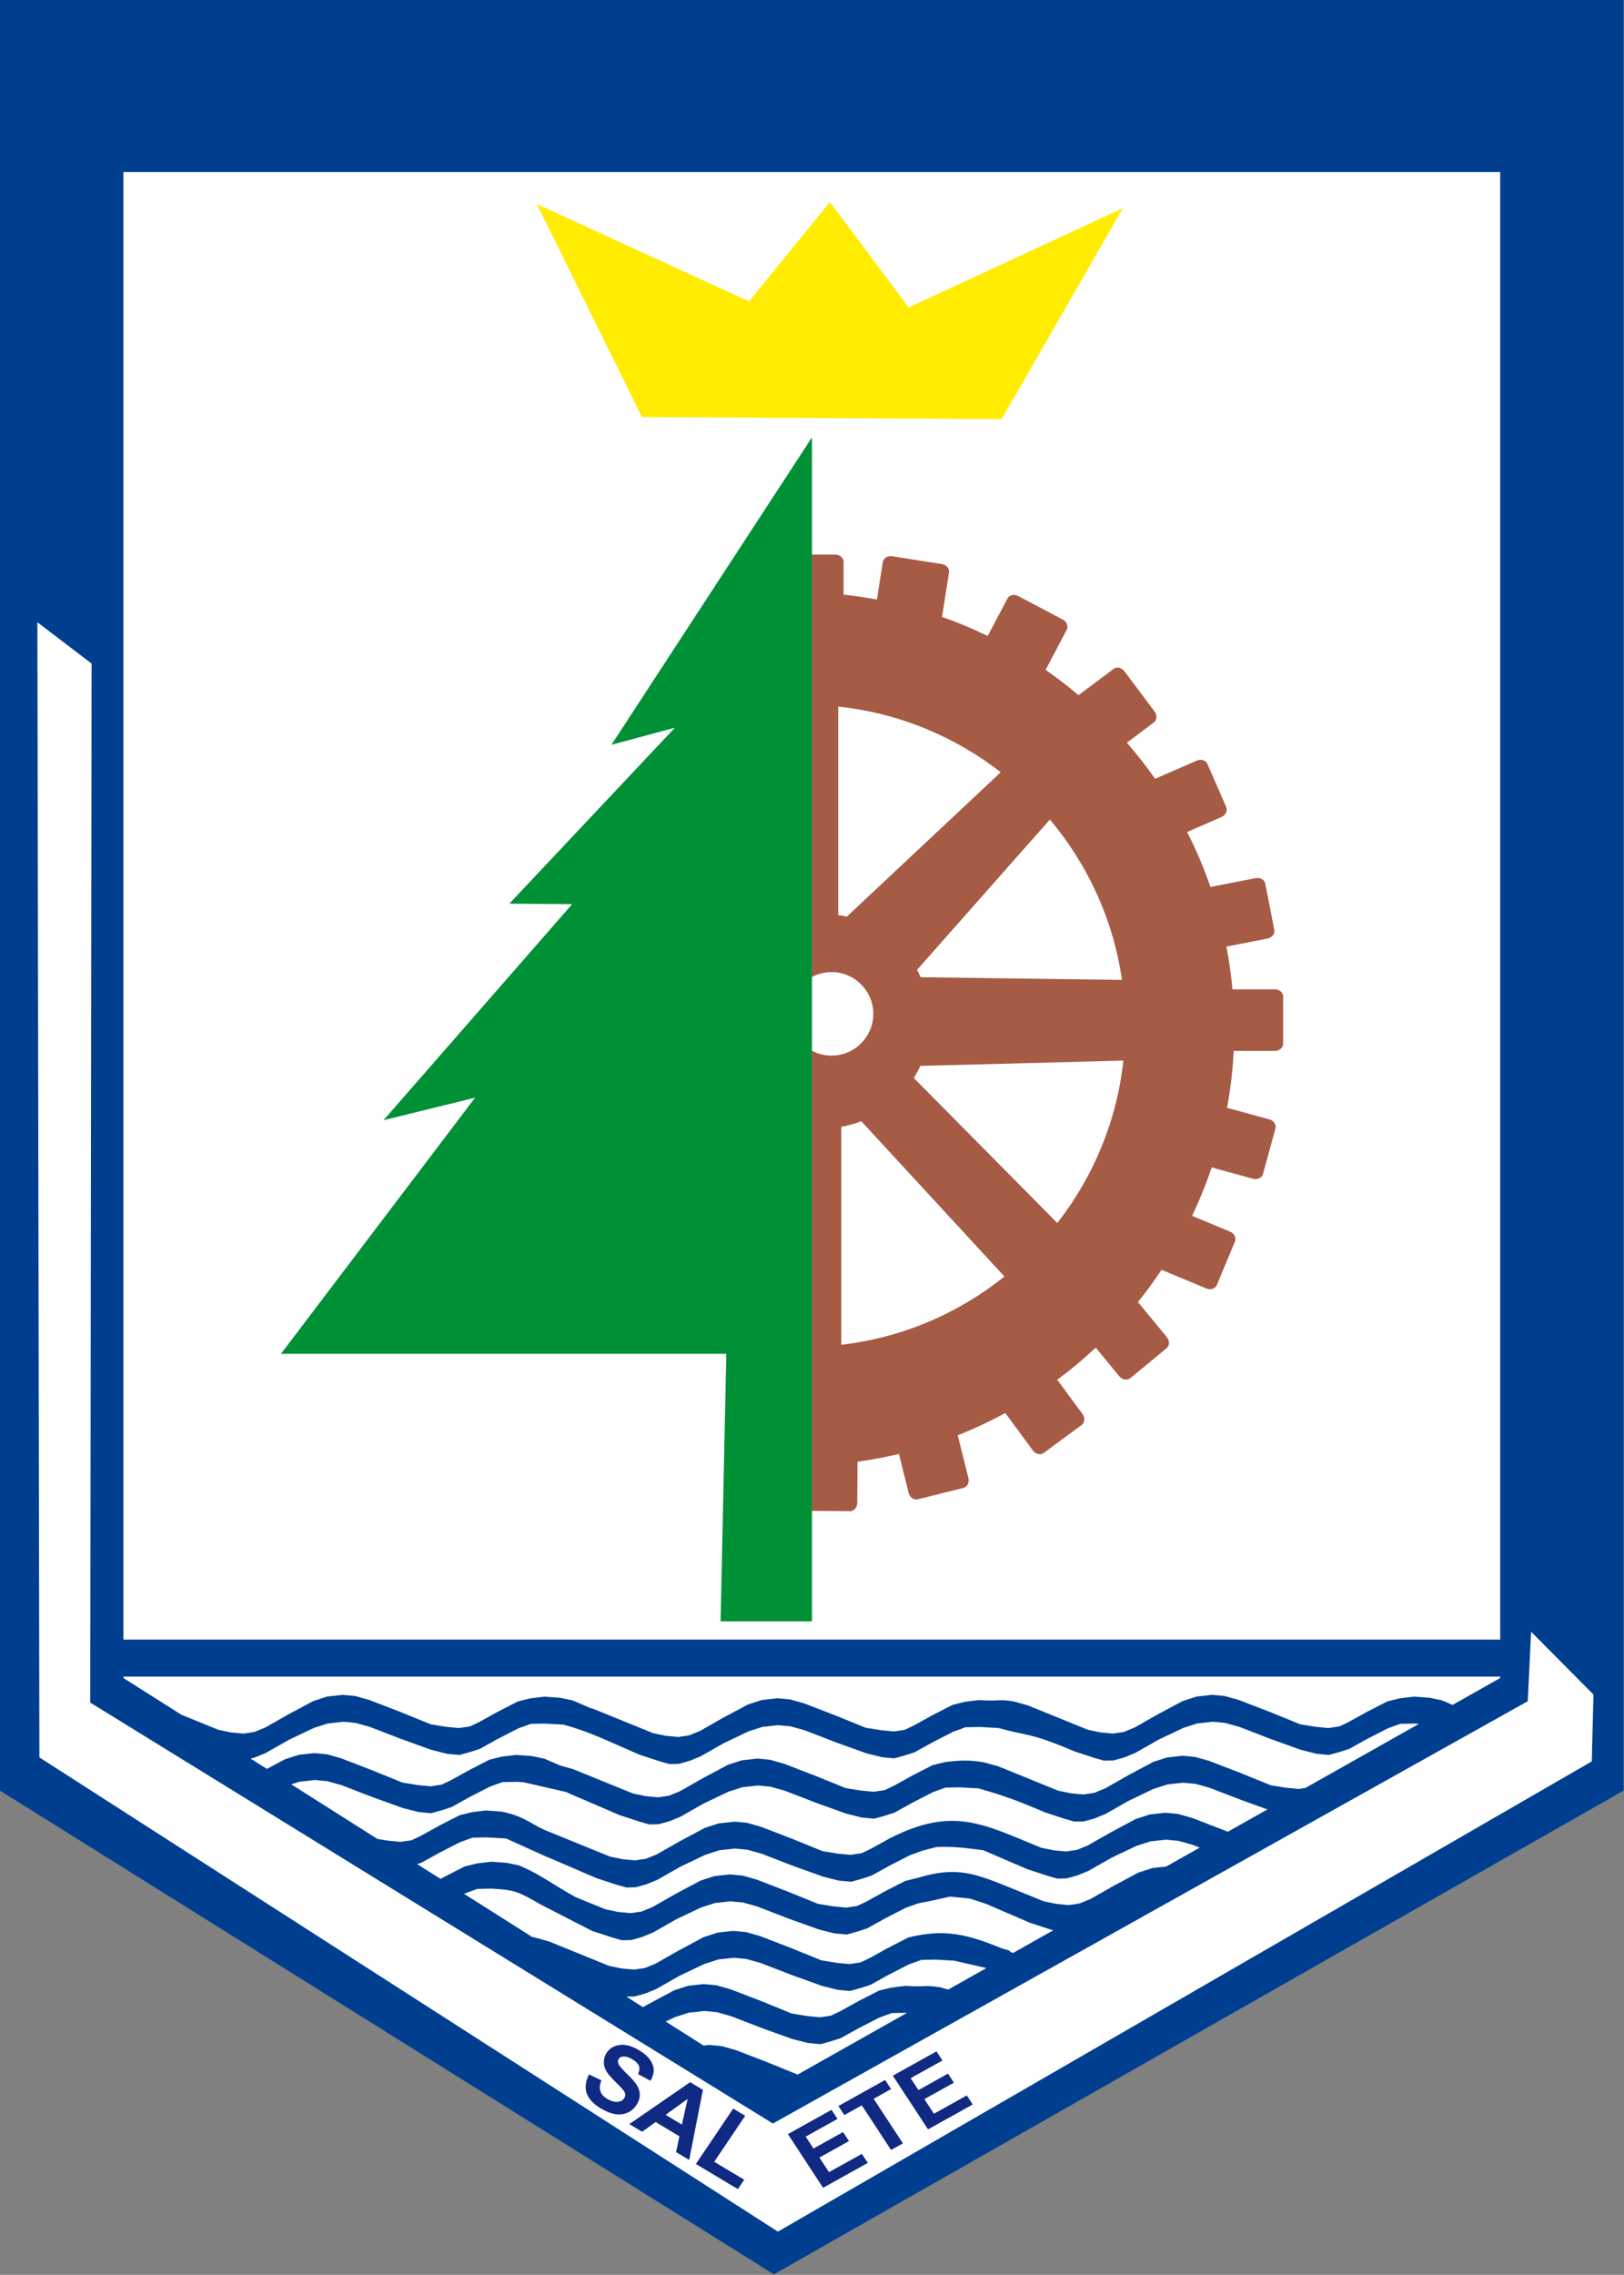
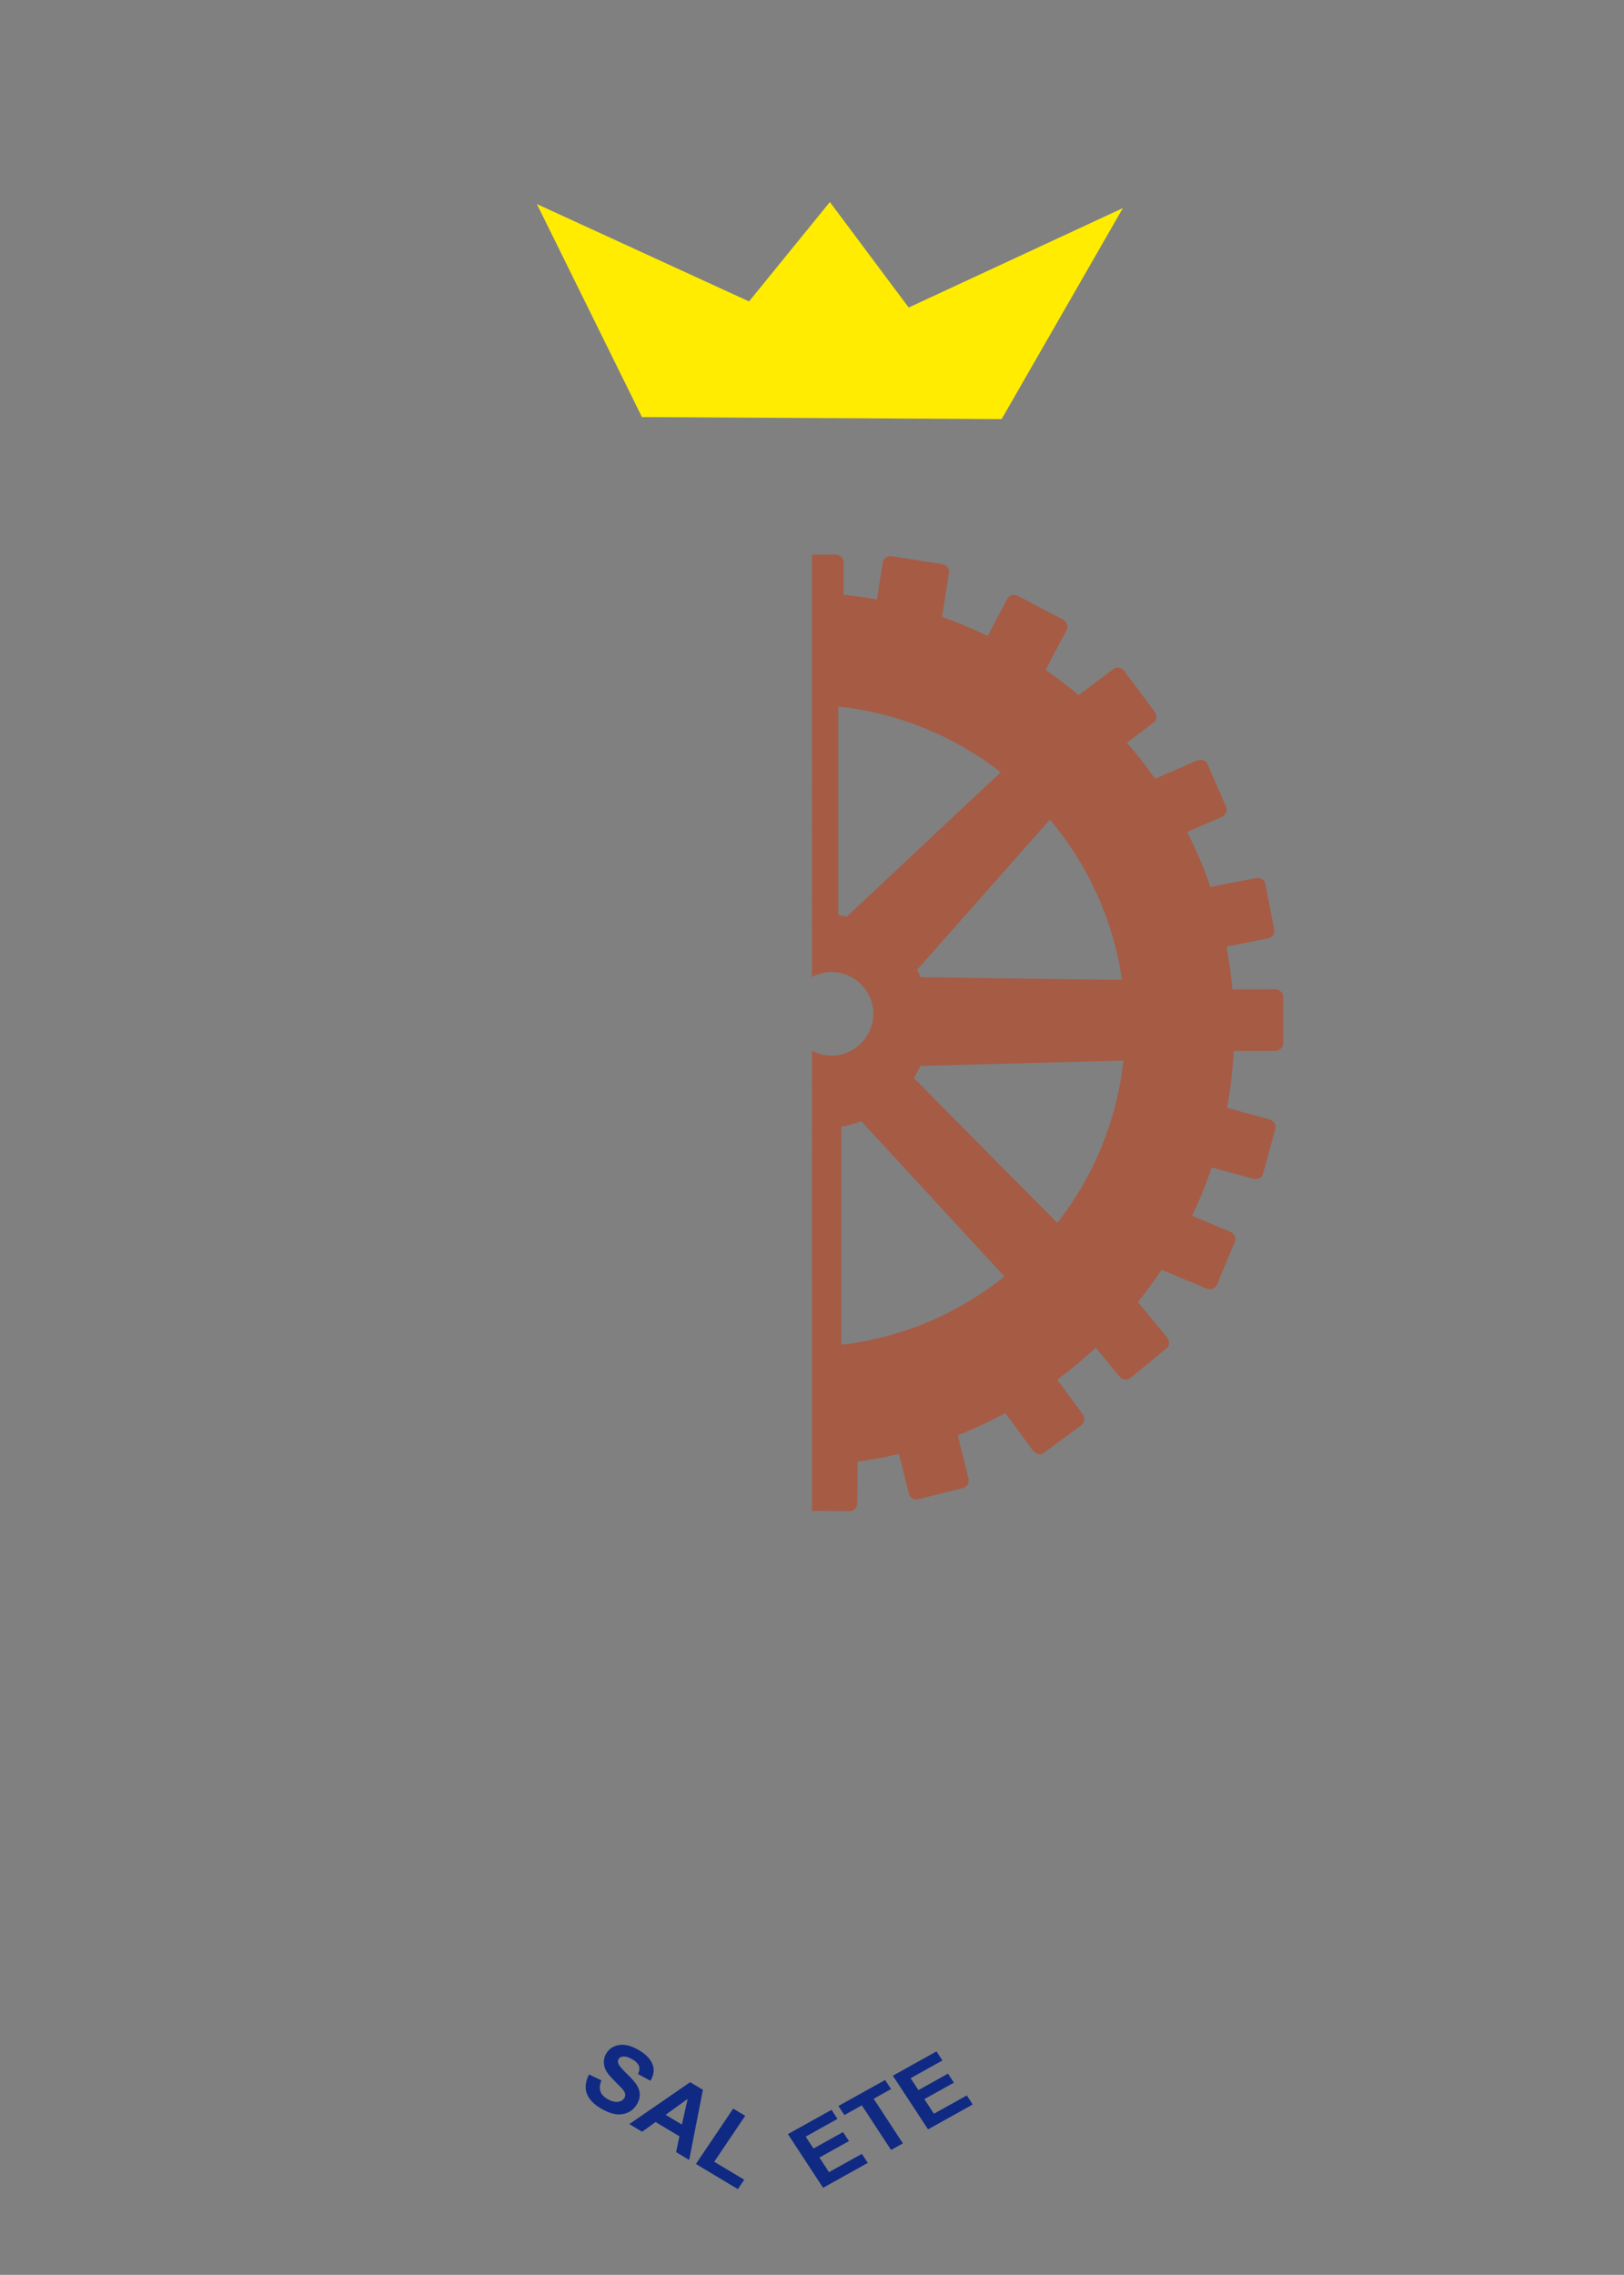
<svg xmlns="http://www.w3.org/2000/svg" version="1.1" width="357.061" height="500" id="svg18" viewBox="0 0 357.061 500">
  <rect x="0" y="0" width="357.061" height="500" fill="#808080" stroke="none" />
  <defs id="defs22" />
  <g id="Layer1000" transform="matrix(0.754,0,0,0.754,-45.932,-67.455)">
-     <path d="M 530.401,93.785 H 68.964 V 611.424 L 286.582,748.756 530.401,611.424 Z" style="fill:#ffffff;fill-rule:evenodd" id="path2" />
    <g id="Layer1001">
      <path d="m 232.672,694.165 3.64,1.74 c -1.016,2.312 -0.453,4.11 1.691,5.395 1.057,0.633 2.036,0.921 2.932,0.858 0.898,-0.058 1.555,-0.404 1.978,-1.033 0.25,-0.371 0.358,-0.749 0.32,-1.132 -0.037,-0.389 -0.22,-0.797 -0.542,-1.224 -0.323,-0.427 -1.183,-1.331 -2.589,-2.725 -1.262,-1.246 -2.105,-2.278 -2.521,-3.101 -0.423,-0.822 -0.618,-1.688 -0.58,-2.597 0.036,-0.909 0.313,-1.743 0.826,-2.505 0.597,-0.886 1.399,-1.529 2.401,-1.927 1.007,-0.393 2.095,-0.495 3.265,-0.305 1.171,0.196 2.435,0.698 3.797,1.514 2.045,1.226 3.356,2.606 3.927,4.145 0.579,1.539 0.365,3.122 -0.638,4.745 l -3.609,-1.96 c 0.432,-0.97 0.512,-1.778 0.232,-2.434 -0.276,-0.65 -0.89,-1.262 -1.833,-1.827 -0.944,-0.565 -1.777,-0.852 -2.49,-0.854 -0.718,-0.004 -1.227,0.217 -1.534,0.671 -0.299,0.444 -0.317,0.954 -0.058,1.535 0.258,0.586 1.103,1.555 2.523,2.916 1.503,1.454 2.499,2.63 2.994,3.533 0.493,0.903 0.718,1.825 0.674,2.755 -0.046,0.935 -0.399,1.889 -1.056,2.866 -0.953,1.414 -2.319,2.26 -4.1,2.544 -1.784,0.283 -3.881,-0.299 -6.292,-1.743 -4.263,-2.554 -5.386,-5.838 -3.359,-9.847 z m 29.211,24.93 -3.819,-2.287 0.97,-4.61 -6.946,-4.161 -3.924,2.84 -3.735,-2.237 17.737,-12.217 3.719,2.229 z m -2.13,-10.312 1.678,-7.472 -6.425,4.628 z m 4.086,11.484 10.875,-16.143 3.503,2.099 -9.027,13.399 8.739,5.235 -1.848,2.743 z" style="fill:#102a83;fill-rule:evenodd" id="path4" />
      <path d="m 300.931,727.211 -10.261,-15.649 12.721,-7.081 1.737,2.649 -9.272,5.16 2.275,3.468 8.614,-4.794 1.728,2.634 -8.615,4.795 2.793,4.259 9.583,-5.334 1.729,2.638 z m 19.818,-11.031 -8.524,-13.001 -5.092,2.834 -1.736,-2.649 13.617,-7.58 1.737,2.649 -5.075,2.825 8.524,13.001 z m 10.78,-6.001 -10.26,-15.649 12.721,-7.081 1.737,2.649 -9.272,5.16 2.274,3.469 8.615,-4.795 1.728,2.634 -8.615,4.795 2.793,4.259 9.583,-5.334 1.729,2.638 z" style="fill:#102a83;fill-rule:evenodd" id="path6" />
    </g>
    <path d="m 248.11,211.043 -30.64,-62.098 61.869,28.387 23.569,-28.979 22.98,30.753 62.458,-28.979 -35.354,61.507 z" style="fill:#ffec00;fill-rule:evenodd" id="path9" />
    <path d="m 297.68,251.128 h 6.795 c 1.336,0 2.429,0.944 2.429,2.099 v 9.581 c 3.28,0.346 6.52,0.825 9.721,1.417 l 1.72,-10.918 c 0.18,-1.14 1.406,-1.903 2.726,-1.695 l 14.503,2.284 c 1.32,0.208 2.252,1.311 2.072,2.451 l -2.038,12.938 c 4.564,1.608 9.009,3.472 13.321,5.57 l 5.764,-10.927 c 0.539,-1.021 1.945,-1.347 3.127,-0.723 l 12.986,6.85 c 1.182,0.623 1.708,1.968 1.169,2.989 l -6.167,11.691 c 3.323,2.304 6.529,4.764 9.614,7.366 l 10.227,-7.665 c 0.924,-0.692 2.335,-0.384 3.136,0.685 l 8.805,11.748 c 0.801,1.069 0.701,2.51 -0.223,3.202 l -7.859,5.891 c 2.924,3.357 5.674,6.87 8.239,10.521 l 12.169,-5.308 c 1.224,-0.534 2.604,-0.106 3.065,0.953 l 5.499,12.604 c 0.461,1.058 -0.163,2.361 -1.387,2.894 l -10.014,4.369 c 2.62,5.15 4.898,10.502 6.808,16.022 l 13.188,-2.577 c 1.311,-0.256 2.565,0.461 2.786,1.594 l 2.637,13.496 c 0.221,1.133 -0.67,2.269 -1.981,2.525 l -11.978,2.341 c 0.787,4.089 1.377,8.246 1.76,12.462 h 12.355 c 1.336,0 2.429,0.944 2.429,2.099 v 13.752 c 0,1.154 -1.093,2.099 -2.429,2.099 h -11.99 c -0.28,5.632 -0.939,11.167 -1.933,16.587 l 12.309,3.368 c 1.289,0.353 2.094,1.552 1.789,2.665 l -3.629,13.264 c -0.304,1.114 -1.608,1.736 -2.896,1.383 L 414.241,429.773 c -1.624,4.837 -3.535,9.545 -5.706,14.106 l 11.063,4.611 c 1.233,0.514 1.878,1.806 1.434,2.872 l -5.291,12.693 c -0.444,1.066 -1.816,1.517 -3.049,1.003 l -13.066,-5.446 c -2.153,3.243 -4.453,6.383 -6.886,9.41 l 8.435,10.232 c 0.85,1.031 0.816,2.475 -0.074,3.209 l -10.611,8.747 c -0.891,0.735 -2.314,0.492 -3.164,-0.539 l -6.898,-8.367 c -3.553,3.33 -7.298,6.458 -11.213,9.368 l 7.353,9.974 c 0.793,1.075 0.681,2.515 -0.248,3.2 l -11.069,8.16 c -0.929,0.685 -2.338,0.366 -3.131,-0.71 l -8.06,-10.934 c -4.468,2.432 -9.098,4.604 -13.866,6.495 l 3.11,12.467 c 0.323,1.296 -0.328,2.585 -1.448,2.864 l -13.343,3.329 c -1.12,0.28 -2.301,-0.552 -2.624,-1.848 l -2.841,-11.39 c -3.957,0.947 -7.984,1.709 -12.073,2.275 l -0.086,12.001 c -0.01,1.336 -0.962,2.422 -2.116,2.413 l -11.092,-0.08 V 395.75 c 1.706,0.912 3.651,1.429 5.713,1.429 6.707,0 12.177,-5.471 12.177,-12.177 0,-6.707 -5.471,-12.177 -12.177,-12.177 -2.062,0 -4.008,0.519 -5.713,1.431 z m 8.553,166.798 v 63.542 c 17.856,-2.064 34.209,-9.188 47.578,-19.894 l -41.728,-45.264 c -1.871,0.721 -3.827,1.266 -5.85,1.616 z m 21.146,-14.227 41.851,42.266 c 10.442,-13.369 17.346,-29.626 19.266,-47.342 l -59.206,1.553 c -0.563,1.218 -1.202,2.394 -1.912,3.523 z m -22.034,-47.5 v -60.768 c 17.722,1.878 33.993,8.737 47.385,19.141 l -44.882,42.091 c -0.823,-0.188 -1.658,-0.342 -2.503,-0.464 z m 22.982,15.978 c 0.384,0.701 0.742,1.417 1.073,2.149 l 58.687,0.78 C 385.541,357.474 378.047,341.406 367.066,328.36 Z" style="fill:#a65b45;fill-rule:evenodd" id="path11" />
-     <path d="M 297.68,562.095 V 216.968 l -58.466,89.6 18.508,-4.978 -48.284,51.297 18.315,0.14 -55.008,62.982 26.703,-6.567 -56.608,74.667 H 272.706 l -1.665,77.985 z" style="fill:#009035;fill-rule:evenodd" id="path13" />
-     <path d="M 534.369,89.445 H 60.906 V 611.424 L 286.582,752.444 534.369,611.424 Z m -27.959,495.933 0.976,-20.26 18.182,18.308 -0.488,19.493 L 287.754,739.985 72.406,601.749 71.818,270.85 87.623,282.889 87.232,585.769 286.29,708.472 Z m -212.864,108.808 -0.153,-0.025 -8.726,-3.55 -9.18,-3.54 -4.125,-1.161 -3.652,-0.343 -1.631,0.179 -11.056,-7.002 2.643,-1.259 4.077,-1.317 4.546,-0.5 3.653,0.343 4.124,1.16 9.18,3.542 8.719,3.136 4.58,1.152 3.65,0.344 3.174,-0.887 2.716,-0.879 5.412,-2.994 5.866,-3.004 3.621,-1.308 4.098,-0.078 0.315,0.018 z m 43.875,-24.758 -2.37,-0.667 c -4.63,-0.749 -4.478,-0.007 -10.12,-0.409 l -4.09,0.491 -3.629,0.895 -5.866,3.002 -5.412,2.995 -2.709,1.29 -3.182,0.474 -3.65,-0.344 -4.572,-0.738 -8.727,-3.55 -9.18,-3.541 -4.125,-1.161 -3.652,-0.343 -4.547,0.5 -4.076,1.318 -7.217,3.854 -1.878,1.068 -4.841,-3.066 2.372,-0.045 3.172,-0.886 3.166,-1.3 6.761,-3.845 7.225,-3.443 4.076,-1.316 4.546,-0.5 3.653,0.343 4.124,1.16 9.181,3.542 8.719,3.137 4.579,1.152 3.651,0.343 3.174,-0.886 2.717,-0.879 5.411,-2.994 5.866,-3.003 3.621,-1.308 4.098,-0.078 5.474,0.308 9.061,2.082 0.255,0.109 z m 18.111,-11.262 -2.717,-0.837 c -10.053,-4.088 -16.557,-5.672 -26.994,-3.098 l -5.867,3.002 -5.411,2.995 -2.709,1.29 -3.182,0.474 -3.651,-0.343 -4.571,-0.739 -8.727,-3.55 -9.181,-3.54 -4.124,-1.161 -3.653,-0.343 -4.546,0.5 -4.076,1.318 -7.217,3.854 -6.761,3.847 -3.165,1.299 -3.18,0.474 -3.653,-0.343 -3.66,-0.756 -8.725,-3.55 -8.727,-3.549 -4.122,-1.16 -0.765,-0.124 -19.89,-12.596 0.272,-0.139 3.623,-1.308 4.097,-0.079 c 7.095,0.399 7.742,0.887 14.562,4.749 l 14.727,7.564 5.961,1.952 2.748,0.773 2.734,-0.052 3.172,-0.886 3.165,-1.3 6.761,-3.845 7.225,-3.443 4.076,-1.316 4.546,-0.5 3.653,0.343 4.124,1.16 9.18,3.542 8.719,3.136 4.579,1.152 3.651,0.343 3.174,-0.886 2.716,-0.879 5.411,-2.994 5.866,-3.003 3.621,-1.308 4.099,-0.815 5.23,-1.164 5.736,0.563 4.722,1.539 12.866,5.536 5.961,1.952 0.813,0.229 -11.722,6.614 -0.973,-0.396 z m 45.454,-24.607 -4.017,0.442 -4.075,1.318 -7.217,3.854 -6.76,3.846 -3.166,1.3 -3.18,0.474 -3.652,-0.343 -3.659,-0.756 -8.726,-3.55 c -11.696,-4.756 -16.665,-6.685 -28.05,-3.269 l -3.629,0.895 -5.866,3.002 -5.411,2.995 -2.709,1.29 -3.181,0.474 -3.651,-0.343 -4.571,-0.739 -8.727,-3.55 -9.181,-3.54 -4.124,-1.161 -3.653,-0.343 -4.546,0.5 -4.076,1.318 -7.217,3.854 -6.762,3.847 -3.165,1.299 -3.18,0.474 -3.652,-0.343 -3.66,-0.756 -8.725,-3.55 c -7.148,-3.952 -9.979,-6.462 -16.469,-9.254 l -3.661,-0.756 -4.564,-0.326 -4.09,0.491 -3.63,0.896 -5.865,3.002 -1.132,0.627 -6.828,-4.324 1.243,-0.402 5.412,-2.993 5.865,-3.004 3.623,-1.308 4.097,-0.078 5.476,0.308 0.088,-0.042 11.742,5.3 1.861,0.77 12.866,5.536 5.961,1.952 2.748,0.773 2.734,-0.052 3.172,-0.886 3.166,-1.3 6.761,-3.845 7.225,-3.443 4.076,-1.316 4.546,-0.5 3.653,0.343 4.124,1.16 9.181,3.542 8.719,3.136 4.579,1.152 3.651,0.343 3.173,-0.887 2.717,-0.879 5.411,-2.994 5.867,-3.003 3.621,-1.308 4.099,-1.06 c 5.271,-0.177 8.206,0.251 13.633,0.943 l 12.866,5.536 5.961,1.952 2.749,0.773 2.733,-0.052 3.172,-0.886 3.166,-1.3 6.761,-3.845 7.225,-3.442 4.076,-1.317 4.546,-0.5 3.653,0.343 4.124,1.16 2.096,0.809 z m 17.956,-10.132 -1.234,-0.502 -9.18,-3.541 -4.124,-1.161 -3.653,-0.343 -4.546,0.5 -4.076,1.318 -7.217,3.854 -6.761,3.846 -3.166,1.3 -3.18,0.474 -3.652,-0.343 -3.659,-0.756 c -16.857,-6.859 -25.632,-12.192 -44.217,-2.681 l -5.411,2.995 -2.709,1.29 -3.181,0.474 -3.651,-0.343 -4.571,-0.739 -8.727,-3.55 -9.181,-3.54 -4.124,-1.161 -3.653,-0.343 -4.546,0.5 -4.076,1.318 -7.217,3.854 -6.762,3.846 -3.166,1.299 -3.18,0.474 -3.652,-0.343 -3.66,-0.756 -8.725,-3.55 -8.727,-3.549 c -5.448,-2.035 -6.911,-4.523 -14.146,-6.019 l -4.564,-0.326 -4.09,0.491 -3.63,0.896 -5.864,3.002 -5.412,2.995 -2.708,1.29 -3.183,0.475 -3.65,-0.344 -3.125,-0.505 -25.141,-15.922 2.351,-0.759 4.546,-0.5 3.652,0.344 4.125,1.16 9.179,3.542 8.72,3.136 4.579,1.152 3.651,0.344 3.174,-0.887 2.717,-0.879 5.412,-2.993 5.865,-3.004 3.622,-1.308 4.098,-0.078 2.058,0.116 -0.002,0.002 12.396,2.845 2.697,1.188 12.866,5.536 5.961,1.952 2.748,0.773 2.734,-0.052 3.172,-0.886 3.166,-1.3 6.761,-3.845 7.225,-3.442 4.076,-1.317 4.546,-0.5 3.653,0.343 4.124,1.16 9.181,3.542 8.719,3.136 4.579,1.152 3.651,0.343 3.173,-0.887 2.717,-0.879 5.411,-2.993 5.867,-3.004 3.621,-1.308 4.099,-0.078 5.474,0.308 c 6.775,1.905 11.031,3.391 19.323,6.959 l 5.961,1.952 2.749,0.773 2.733,-0.052 3.172,-0.886 3.166,-1.3 6.76,-3.845 7.225,-3.442 4.076,-1.316 4.546,-0.5 3.653,0.343 4.124,1.16 9.18,3.542 7.629,2.744 z m 22.616,-12.762 -1.884,0.281 -3.651,-0.343 -4.571,-0.739 -8.727,-3.55 -9.18,-3.541 -4.124,-1.161 -3.653,-0.343 -4.546,0.5 -4.075,1.318 -7.217,3.854 -6.761,3.846 -3.166,1.3 -3.18,0.474 -3.653,-0.343 -3.659,-0.756 -8.726,-3.55 -8.727,-3.549 -4.122,-1.16 c -4.305,-0.697 -6.567,-0.675 -11.445,-0.089 l -3.629,0.895 -5.867,3.002 -5.411,2.995 -2.709,1.29 -3.181,0.474 -3.651,-0.343 -4.571,-0.739 -8.727,-3.55 -9.181,-3.54 -4.124,-1.161 -3.653,-0.343 -4.546,0.5 -4.076,1.318 -7.217,3.854 -6.762,3.846 -3.166,1.299 -3.18,0.474 -3.653,-0.343 -3.66,-0.756 -8.725,-3.55 -8.727,-3.549 -3.797,-1.068 -4.672,-2.01 -3.661,-0.757 -4.564,-0.325 -4.09,0.491 -3.63,0.895 -5.865,3.002 -5.412,2.995 -2.709,1.29 -3.182,0.474 -3.65,-0.344 -4.571,-0.738 -8.726,-3.55 -9.181,-3.541 -4.125,-1.161 -3.653,-0.343 -4.545,0.5 -4.077,1.318 -5.224,2.79 -4.73,-2.995 1.23,-0.344 3.165,-1.3 6.762,-3.845 7.225,-3.442 4.077,-1.317 4.546,-0.5 3.652,0.343 4.124,1.16 9.181,3.542 8.719,3.136 4.579,1.153 3.651,0.343 3.174,-0.887 2.716,-0.879 5.411,-2.994 5.866,-3.004 3.621,-1.308 4.098,-0.078 5.474,0.308 c 7.967,2.24 11.941,4.386 22.127,8.769 l 5.961,1.952 2.748,0.773 2.734,-0.052 3.172,-0.886 3.166,-1.3 6.762,-3.845 7.225,-3.443 4.077,-1.316 4.546,-0.5 3.652,0.343 4.124,1.16 9.181,3.542 8.719,3.136 4.579,1.152 3.651,0.343 3.174,-0.886 2.716,-0.879 5.411,-2.994 5.866,-3.004 3.621,-1.308 4.098,-0.079 5.474,0.308 c 8.396,2.361 9.316,1.292 22.089,6.787 l 5.961,1.952 2.749,0.773 2.733,-0.052 3.172,-0.886 3.166,-1.3 6.761,-3.845 7.225,-3.442 4.076,-1.317 4.546,-0.5 3.653,0.343 4.124,1.16 9.18,3.542 8.719,3.137 4.579,1.152 3.65,0.343 3.175,-0.886 2.716,-0.879 5.412,-2.994 5.865,-3.004 3.622,-1.308 4.097,-0.079 1.373,0.077 z m -208.533,-23.328 -5.14,-2.211 -3.66,-0.756 -4.564,-0.326 -4.091,0.491 -3.629,0.895 -5.866,3.002 -5.411,2.995 -2.709,1.29 -3.181,0.474 -3.651,-0.343 -4.571,-0.738 -8.727,-3.55 -9.181,-3.54 -4.124,-1.161 -3.652,-0.343 -4.546,0.5 -4.076,1.318 -7.217,3.854 -6.761,3.847 -3.166,1.299 -3.18,0.474 -3.653,-0.343 -3.66,-0.756 -8.725,-3.55 -2.072,-0.843 -16.912,-10.71 v -0.408 h 401.477 v 0.408 l -13.888,7.837 -3.074,-1.323 -3.661,-0.756 -4.564,-0.326 -4.09,0.491 -3.629,0.896 -5.866,3.002 -5.411,2.995 -2.709,1.29 -3.183,0.474 -3.651,-0.343 -4.571,-0.739 -8.727,-3.55 -9.18,-3.541 -4.124,-1.161 -3.653,-0.343 -4.546,0.5 -4.075,1.318 -7.217,3.854 -6.761,3.846 -3.166,1.3 -3.18,0.474 -3.652,-0.343 -3.659,-0.756 -8.726,-3.55 -8.727,-3.549 -4.122,-1.16 c -4.925,-0.797 -3.791,0.043 -10.12,-0.409 l -4.091,0.491 -3.629,0.895 -5.866,3.002 -5.411,2.995 -2.709,1.29 -3.181,0.474 -3.651,-0.343 -4.571,-0.739 -8.727,-3.55 -9.181,-3.54 -4.124,-1.161 -3.652,-0.343 -4.546,0.5 -4.076,1.318 -7.217,3.854 -6.761,3.846 -3.166,1.299 -3.18,0.474 -3.653,-0.343 -3.66,-0.756 -8.725,-3.55 -8.727,-3.549 z M 498.376,567.41 H 96.899 v -427.796 h 401.477 z" style="fill:#003f90;fill-rule:evenodd" id="path15" />
  </g>
</svg>